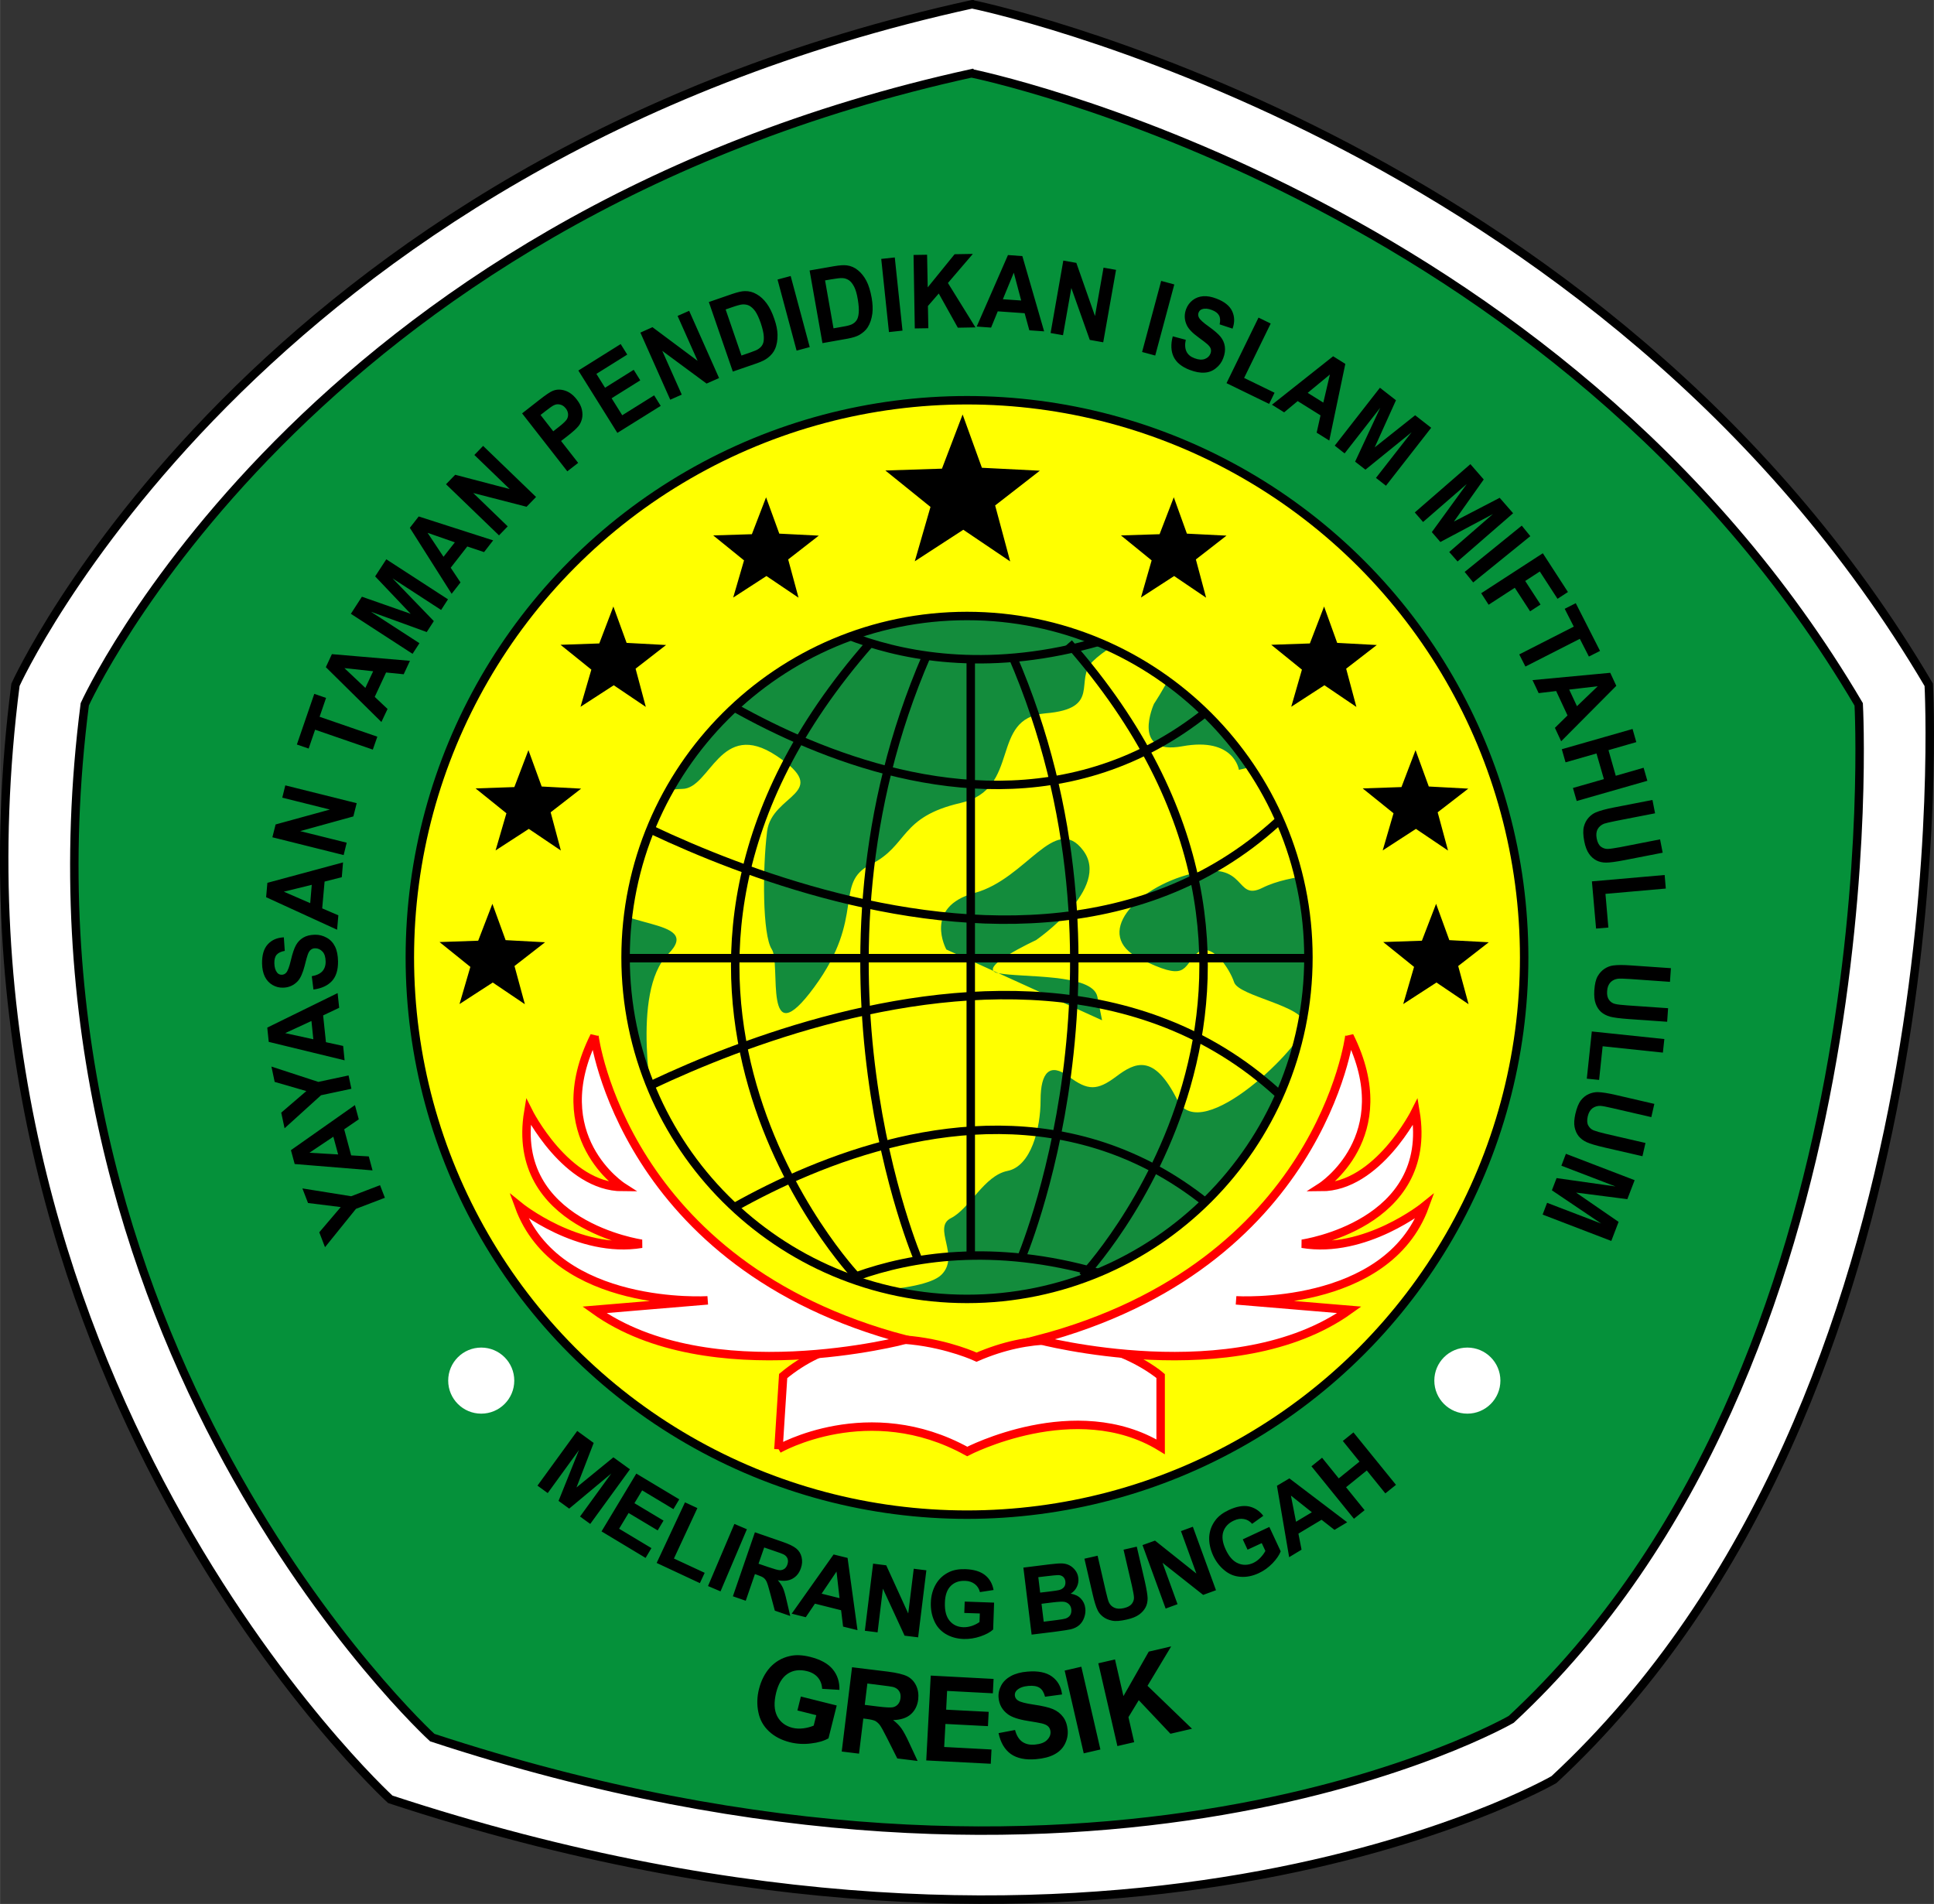
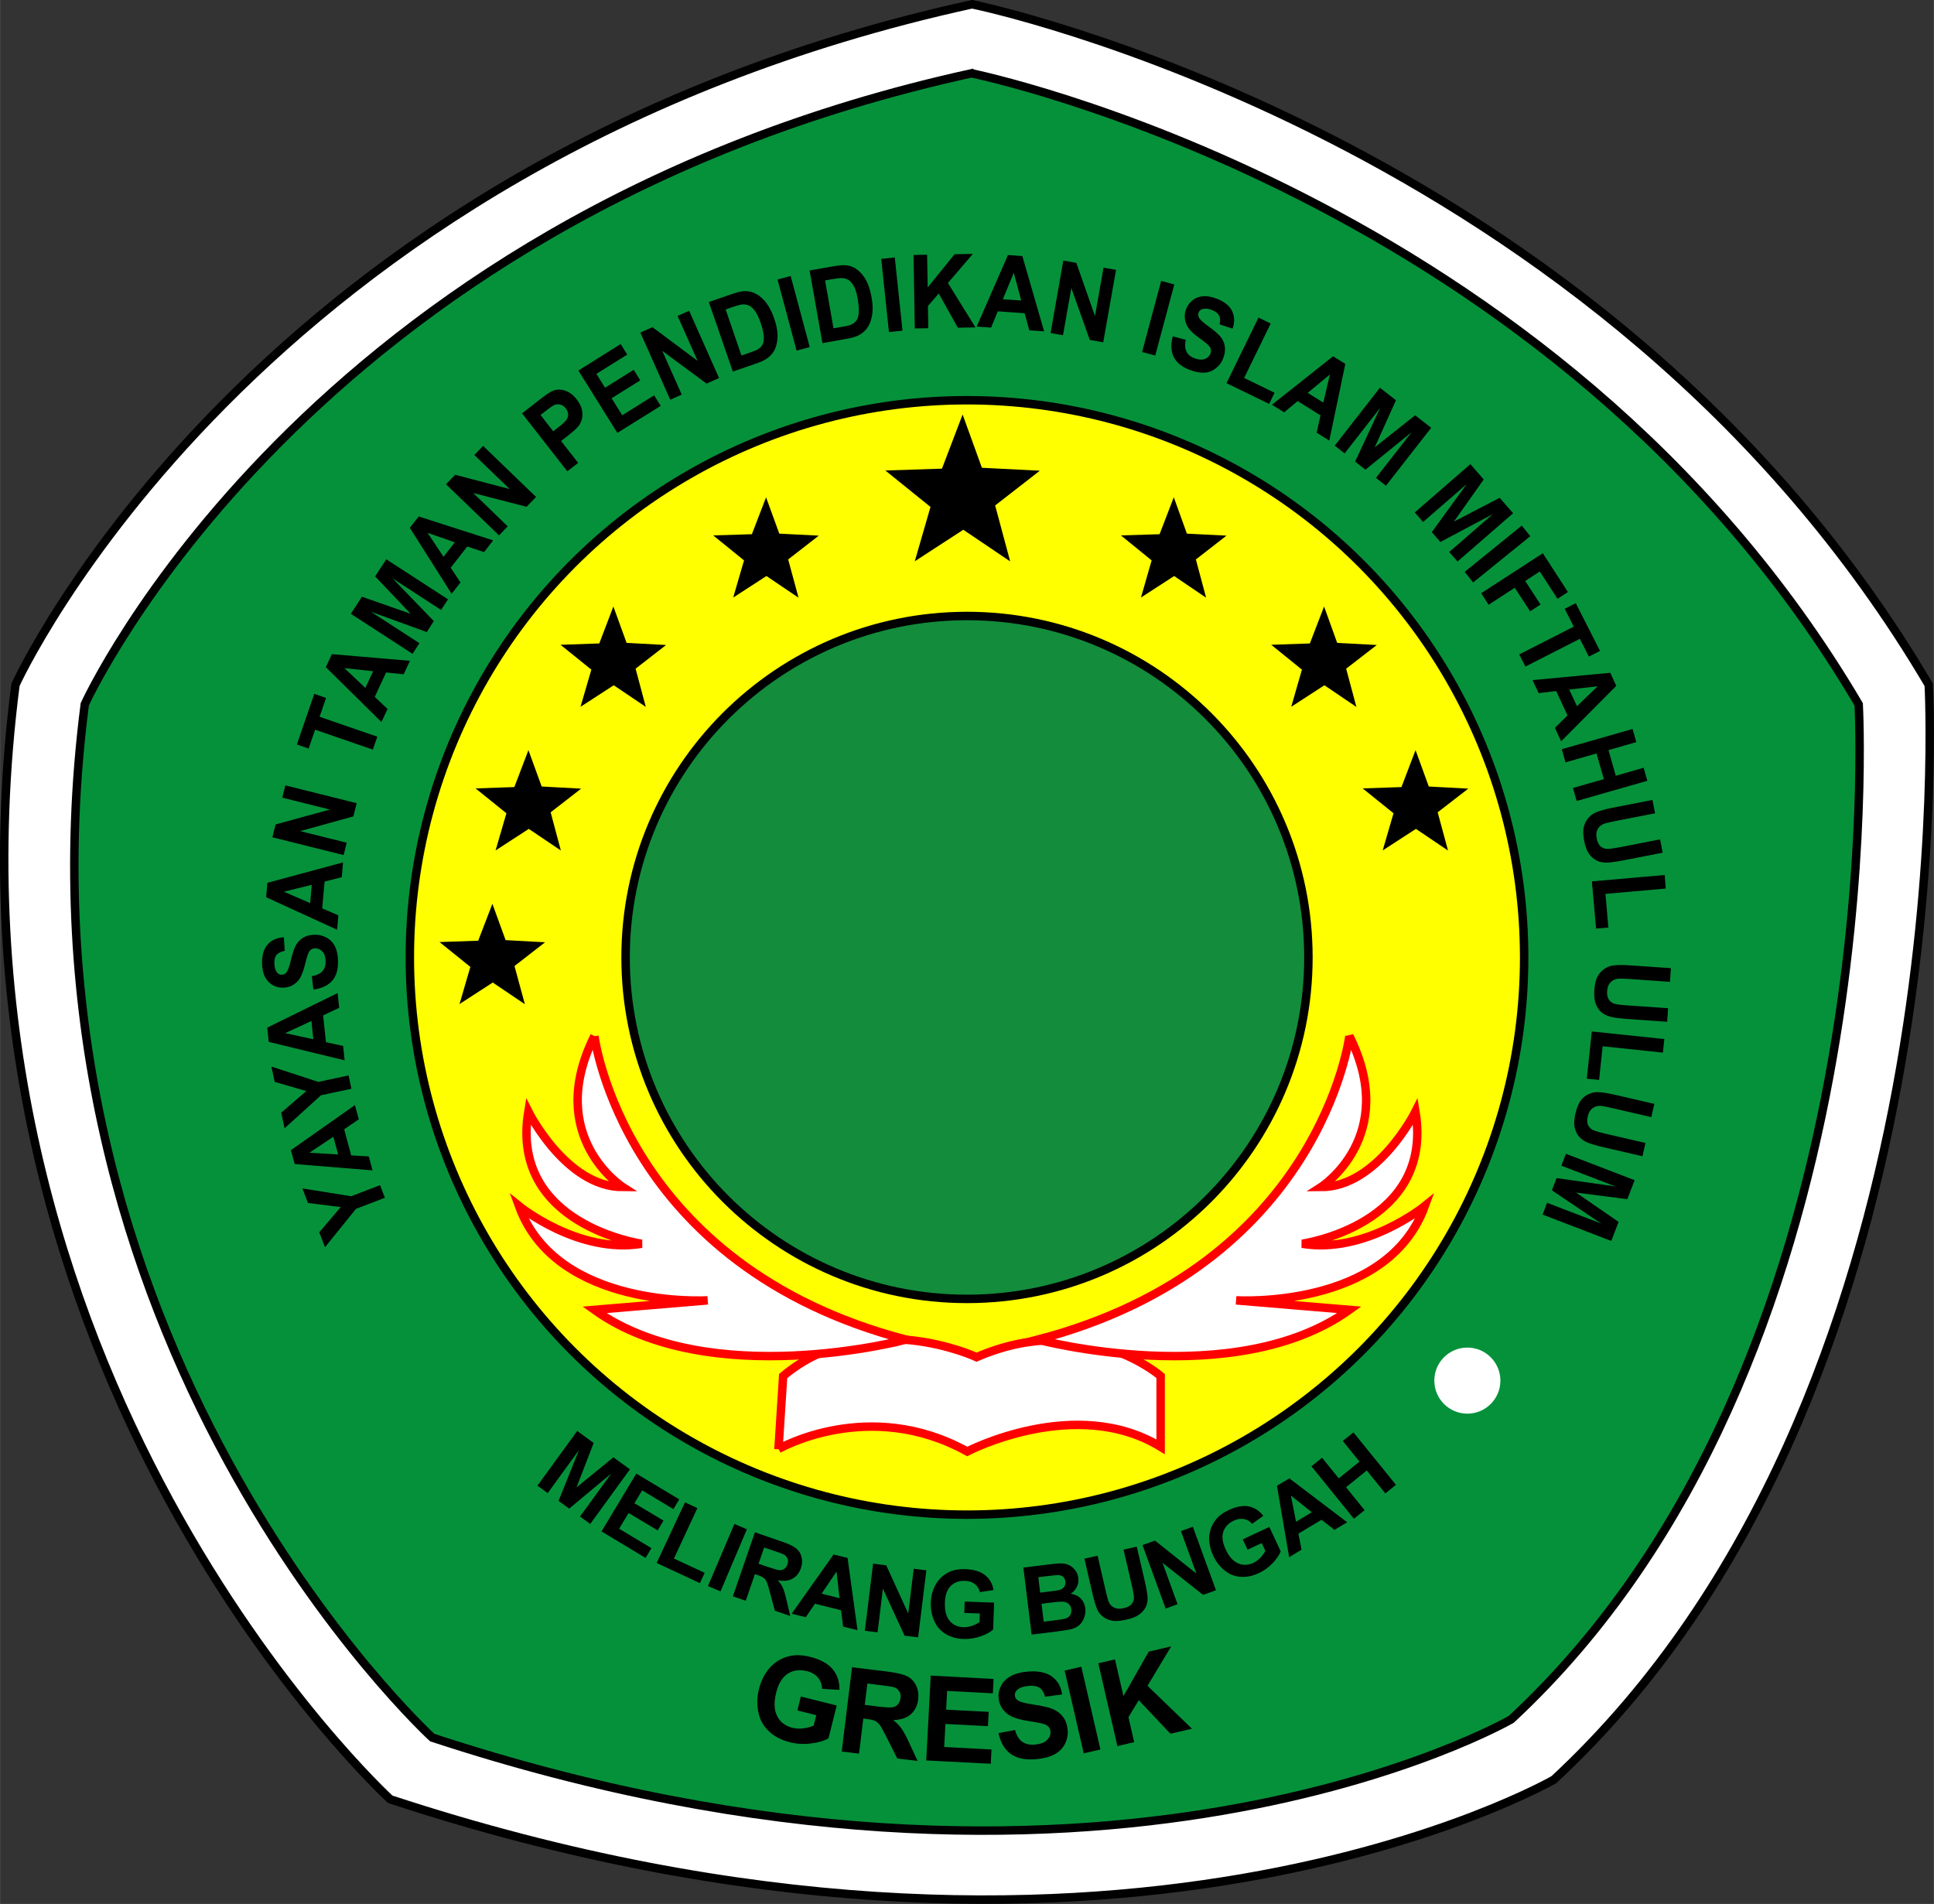
<svg xmlns="http://www.w3.org/2000/svg" xml:space="preserve" width="17.405mm" height="17.133mm" style="shape-rendering:geometricPrecision; text-rendering:geometricPrecision; image-rendering:optimizeQuality; fill-rule:evenodd; clip-rule:evenodd" viewBox="0 0 18.556 18.267">
  <rect x="0" y="0" width="18.556" height="18.267" fill="#333333" stroke="none" />
  <defs>
    <style type="text/css">
   
    .str0 {stroke:black;stroke-width:0.081}
    .str1 {stroke:red;stroke-width:0.081}
    .fil4 {fill:none}
    .fil5 {fill:black}
    .fil1 {fill:#05913A}
    .fil3 {fill:#138C3C}
    .fil2 {fill:yellow}
    .fil0 {fill:white}
    .fil6 {fill:black;fill-rule:nonzero}
   
  </style>
    <clipPath id="id0">
-       <path d="M9.278 5.91c1.809,0 3.276,1.467 3.276,3.276 0,1.809 -1.467,3.276 -3.276,3.276 -1.809,0 -3.276,-1.467 -3.276,-3.276 0,-1.809 1.467,-3.276 3.276,-3.276z" />
-     </clipPath>
+       </clipPath>
  </defs>
  <g id="Layer_x0020_1">
    <path class="fil0 str0" d="M9.327 0.041c0,0 6.056,1.23 9.179,6.529 0,0 0.379,6.813 -3.596,10.504 0,0 -4.258,2.46 -11.166,0.189 0,0 -4.447,-4.069 -3.596,-10.693 0,0 2.271,-5.015 9.179,-6.529z" />
    <path class="fil1 str0" d="M9.324 0.704c0,0 5.615,1.14 8.51,6.054 0,0 0.351,6.317 -3.334,9.738 0,0 -3.948,2.281 -10.353,0.175 0,0 -4.123,-3.773 -3.334,-9.914 0,0 2.106,-4.65 8.51,-6.054z" />
    <circle class="fil2 str0" cx="9.278" cy="9.186" r="5.346" />
    <path class="fil3" d="M9.278 5.91c1.809,0 3.276,1.467 3.276,3.276 0,1.809 -1.467,3.276 -3.276,3.276 -1.809,0 -3.276,-1.467 -3.276,-3.276 0,-1.809 1.467,-3.276 3.276,-3.276z" />
    <g style="clip-path:url(#id0)">
      <g id="_40676936">
        <path id="_406777521" class="fil2" d="M6.273 10.649c0,0 -0.226,-1.132 0.136,-1.494 0.362,-0.362 -0.589,-0.226 -0.679,-0.589 -0.091,-0.362 0.453,-0.362 0.498,-0.589 0.045,-0.226 0.045,-0.408 0.317,-0.408 0.272,0 0.362,-0.679 0.906,-0.317 0.543,0.362 -0.045,0.362 -0.091,0.724 -0.045,0.362 -0.045,0.996 0.045,1.132 0.091,0.136 -0.09,1.041 0.408,0.362 0.498,-0.679 0.181,-0.996 0.543,-1.177 0.362,-0.181 0.271,-0.453 0.86,-0.589 0.589,-0.136 0.272,-0.815 0.815,-0.86 0.543,-0.045 0.272,-0.317 0.453,-0.498 0.181,-0.181 0.77,-0.498 0.86,-0.317 0.091,0.181 -0.272,0.724 -0.272,0.724 0,0 -0.226,0.498 0.272,0.407 0.498,-0.091 0.543,0.226 0.543,0.226l0.588 -0.136 0.362 1.132c0,0 -0.453,0 -0.724,0.136 -0.272,0.136 -0.136,-0.272 -0.679,-0.136 -0.543,0.136 -0.951,0.589 -0.498,0.815 0.453,0.226 0.407,0.091 0.543,-0.045 0.136,-0.136 0.317,0.136 0.362,0.272 0.045,0.136 0.679,0.226 0.679,0.407 0,0.181 -0.996,1.177 -1.223,0.724 -0.226,-0.453 -0.407,-0.362 -0.588,-0.226 -0.181,0.136 -0.272,0.136 -0.453,0 -0.181,-0.136 -0.272,-0.045 -0.272,0.226 0,0.272 -0.091,0.634 -0.317,0.679 -0.226,0.045 -0.362,0.362 -0.543,0.453 -0.181,0.091 0.091,0.362 -0.091,0.543 -0.181,0.181 -1.132,0.181 -1.222,0.136 -0.091,-0.045 -1.902,-1.449 -1.902,-1.449l0.362 -0.272zm2.807 -1.539c0,0 -0.226,-0.408 0.272,-0.543 0.498,-0.136 0.77,-0.77 1.041,-0.407 0.272,0.362 -0.453,0.86 -0.453,0.86 0,0 -0.589,0.272 -0.362,0.317 0.226,0.045 0.906,-0 0.951,0.226l0.045 0.226 -1.811 -0.045 1.811 0.045 -1.494 -0.679z" />
        <g>
          <path id="_40677656" class="fil4 str0" d="M7.648 5.842c0,0 1.449,1.087 3.713,0" />
          <path id="_40677848" class="fil4 str0" d="M6.29 6.295c0,0 3.622,2.898 5.976,-0.181" />
          <path id="_40677632" class="fil4 str0" d="M5.656 7.653c0,0 4.709,2.807 7.063,-0.272" />
-           <line id="_40678040" class="fil4 str0" x1="5.384" y1="9.193" x2="13.172" y2="9.193" />
          <path id="_40677440" class="fil4 str0" d="M7.648 12.529c0,0 1.449,-1.087 3.713,0" />
          <path id="_40677824" class="fil4 str0" d="M6.29 12.076c0,0 3.622,-2.898 5.976,0.181" />
-           <path id="_40677368" class="fil4 str0" d="M5.656 10.718c0,0 4.709,-2.807 7.063,0.272" />
          <line id="_40676744" class="fil4 str0" x1="9.314" y1="6.324" x2="9.314" y2="12.046" />
          <path id="_40677320" class="fil4 str0" d="M8.812 12.092c0,0 -1.215,-2.817 0.078,-5.801" />
          <path id="_40677296" class="fil4 str0" d="M8.215 12.246c0,0 -2.699,-2.852 0.133,-6.076" />
          <path id="_40677200" class="fil4 str0" d="M9.79 12.092c0,0 1.215,-2.817 -0.078,-5.801" />
          <path id="_40677248" class="fil4 str0" d="M10.387 12.246c0,0 2.699,-2.852 -0.133,-6.076" />
        </g>
      </g>
    </g>
    <path class="fil4 str0" d="M9.278 5.91c1.809,0 3.276,1.467 3.276,3.276 0,1.809 -1.467,3.276 -3.276,3.276 -1.809,0 -3.276,-1.467 -3.276,-3.276 0,-1.809 1.467,-3.276 3.276,-3.276z" />
-     <circle class="fil0" cx="4.617" cy="13.246" r="0.317" />
    <circle class="fil0" cx="14.079" cy="13.246" r="0.317" />
    <path class="fil0 str1" d="M7.469 13.902c0,0 0.865,-0.499 1.811,0.024 0,0 1.041,-0.543 1.856,-0.045l0 -0.679c0,0 -0.724,-0.634 -1.766,-0.181 0,0 -1.049,-0.492 -1.856,0.181l-0.045 0.701z" />
-     <path class="fil0 str1" d="M5.703 9.941c0,0 0.275,2.201 2.99,2.912 0,0 -1.888,0.503 -2.99,-0.286l1.087 -0.091c0,0 -1.449,0.091 -1.811,-0.905 0,0 0.57,0.463 1.177,0.362 0,0 -1.268,-0.181 -1.087,-1.268 0,0 0.362,0.724 0.906,0.724 0,0 -0.754,-0.483 -0.272,-1.449z" />
+     <path class="fil0 str1" d="M5.703 9.941c0,0 0.275,2.201 2.99,2.912 0,0 -1.888,0.503 -2.99,-0.286l1.087 -0.091c0,0 -1.449,0.091 -1.811,-0.905 0,0 0.57,0.463 1.177,0.362 0,0 -1.268,-0.181 -1.087,-1.268 0,0 0.362,0.724 0.906,0.724 0,0 -0.754,-0.483 -0.272,-1.449" />
    <path class="fil0 str1" d="M12.947 9.941c0,0 -0.275,2.201 -2.99,2.912 0,0 1.888,0.503 2.99,-0.286l-1.087 -0.091c0,0 1.449,0.091 1.811,-0.905 0,0 -0.57,0.463 -1.177,0.362 0,0 1.268,-0.181 1.087,-1.268 0,0 -0.362,0.724 -0.906,0.724 0,0 0.754,-0.483 0.272,-1.449z" />
    <polygon class="fil5 str0" points="9.235,4.093 9.392,4.527 9.866,4.551 9.502,4.834 9.625,5.292 9.243,5.034 8.846,5.292 8.974,4.849 8.605,4.551 9.066,4.536 " />
    <polygon class="fil5 str0" points="11.261,4.887 11.359,5.159 11.657,5.174 11.428,5.352 11.505,5.64 11.266,5.478 11.016,5.64 11.096,5.362 10.865,5.174 11.154,5.165 " />
    <polygon class="fil5 str0" points="7.349,4.887 7.448,5.159 7.745,5.174 7.516,5.352 7.594,5.64 7.354,5.478 7.104,5.64 7.185,5.362 6.953,5.174 7.242,5.165 " />
    <polygon class="fil5 str0" points="12.703,5.935 12.801,6.207 13.099,6.223 12.87,6.4 12.947,6.688 12.708,6.526 12.458,6.688 12.538,6.41 12.307,6.223 12.596,6.213 " />
    <polygon class="fil5 str0" points="5.884,5.935 5.983,6.207 6.28,6.223 6.052,6.4 6.129,6.688 5.889,6.526 5.639,6.688 5.72,6.41 5.488,6.223 5.778,6.213 " />
    <polygon class="fil5 str0" points="13.581,7.313 13.68,7.585 13.977,7.601 13.748,7.778 13.826,8.066 13.586,7.904 13.336,8.066 13.417,7.788 13.185,7.601 13.475,7.591 " />
    <polygon class="fil5 str0" points="5.069,7.313 5.168,7.585 5.465,7.601 5.237,7.778 5.314,8.066 5.074,7.904 4.824,8.066 4.905,7.788 4.673,7.601 4.963,7.591 " />
-     <polygon class="fil5 str0" points="13.778,8.787 13.877,9.059 14.174,9.075 13.945,9.253 14.023,9.54 13.783,9.378 13.533,9.54 13.614,9.262 13.382,9.075 13.671,9.065 " />
    <polygon class="fil5 str0" points="4.723,8.787 4.822,9.059 5.119,9.075 4.89,9.253 4.968,9.54 4.728,9.378 4.478,9.54 4.559,9.262 4.327,9.075 4.616,9.065 " />
    <path class="fil6" d="M3.776 11.712m-0.084 -0.22l-0.277 0.106 -0.297 0.368 -0.055 -0.143 0.206 -0.242 -0.314 -0.039 -0.054 -0.14 0.468 0.075 0.277 -0.106 0.047 0.122zm-0.119 -0.263m-0.168 -0.627l0.037 0.137 -0.14 0.096 0.067 0.25 0.169 0.01 0.036 0.134 -0.747 -0.061 -0.036 -0.133 0.615 -0.433zm-0.207 0.304l-0.23 0.154 0.276 0.016 -0.046 -0.17zm0.222 -0.23m-0.049 -0.23l-0.291 0.062 -0.35 0.317 -0.032 -0.15 0.241 -0.207 -0.304 -0.088 -0.031 -0.147 0.45 0.147 0.29 -0.062 0.027 0.127zm-0.064 -0.273m-0.068 -0.645l0.015 0.141 -0.154 0.073 0.027 0.257 0.165 0.036 0.014 0.138 -0.728 -0.177 -0.014 -0.137 0.675 -0.331zm-0.252 0.268l-0.251 0.116 0.27 0.059 -0.018 -0.175zm0.25 -0.274m-0.23 -0.029l-0.016 -0.127c0.046,-0.008 0.08,-0.024 0.102,-0.048 0.021,-0.024 0.032,-0.055 0.031,-0.095 -0.001,-0.042 -0.011,-0.074 -0.031,-0.094 -0.02,-0.021 -0.043,-0.031 -0.069,-0.031 -0.017,0 -0.031,0.005 -0.042,0.014 -0.012,0.009 -0.022,0.025 -0.03,0.048 -0.006,0.015 -0.015,0.05 -0.029,0.105 -0.018,0.07 -0.04,0.12 -0.067,0.149 -0.038,0.04 -0.085,0.061 -0.141,0.062 -0.036,0.001 -0.07,-0.008 -0.101,-0.026 -0.031,-0.018 -0.056,-0.045 -0.073,-0.079 -0.017,-0.035 -0.026,-0.077 -0.027,-0.127 -0.001,-0.081 0.017,-0.143 0.055,-0.184 0.038,-0.042 0.09,-0.064 0.154,-0.067l0.009 0.13c-0.036,0.006 -0.062,0.019 -0.078,0.037 -0.016,0.019 -0.023,0.046 -0.022,0.083 0.001,0.038 0.01,0.068 0.027,0.089 0.011,0.014 0.026,0.02 0.044,0.02 0.017,-0 0.031,-0.007 0.043,-0.02 0.015,-0.017 0.03,-0.057 0.045,-0.121 0.015,-0.064 0.031,-0.111 0.048,-0.142 0.017,-0.031 0.04,-0.055 0.07,-0.073 0.03,-0.018 0.067,-0.027 0.112,-0.028 0.04,-0.001 0.078,0.009 0.114,0.029 0.036,0.02 0.062,0.049 0.08,0.086 0.018,0.037 0.027,0.084 0.028,0.14 0.001,0.082 -0.018,0.145 -0.058,0.189 -0.041,0.044 -0.1,0.072 -0.179,0.082zm0.227 -0.573m0.057 -0.646l-0.012 0.142 -0.165 0.042 -0.023 0.257 0.155 0.067 -0.012 0.138 -0.681 -0.312 0.012 -0.138 0.726 -0.196zm-0.299 0.215l-0.269 0.066 0.253 0.11 0.015 -0.176zm0.29 -0.22m0.016 -0.065l-0.685 -0.171 0.031 -0.123 0.521 -0.143 -0.457 -0.114 0.029 -0.118 0.685 0.171 -0.032 0.127 -0.51 0.141 0.446 0.111 -0.029 0.118zm0.21 -0.812m0.069 -0.2l-0.554 -0.191 -0.062 0.181 -0.113 -0.039 0.167 -0.486 0.113 0.039 -0.062 0.181 0.554 0.191 -0.043 0.123zm0.082 -0.264m0.274 -0.588l-0.06 0.129 -0.169 -0.017 -0.109 0.234 0.123 0.116 -0.059 0.125 -0.533 -0.526 0.058 -0.125 0.749 0.064zm-0.354 0.1l-0.275 -0.03 0.201 0.19 0.075 -0.16zm0.344 -0.113m0.035 -0.054l-0.592 -0.384 0.106 -0.164 0.468 0.164 -0.341 -0.359 0.107 -0.164 0.592 0.384 -0.066 0.102 -0.466 -0.303 0.396 0.41 -0.068 0.105 -0.536 -0.195 0.466 0.302 -0.066 0.102zm0.374 -0.577m0.399 -0.511l-0.087 0.112 -0.161 -0.054 -0.159 0.204 0.094 0.141 -0.085 0.109 -0.401 -0.633 0.085 -0.109 0.716 0.23zm-0.368 0.018l-0.261 -0.091 0.153 0.23 0.109 -0.139zm0.377 -0.019m0.047 -0.048l-0.508 -0.49 0.088 -0.091 0.523 0.137 -0.339 -0.327 0.084 -0.087 0.508 0.49 -0.091 0.094 -0.512 -0.132 0.331 0.32 -0.084 0.087zm0.604 -0.573m0.052 -0.041l-0.434 -0.556 0.165 -0.129c0.062,-0.049 0.106,-0.078 0.129,-0.087 0.036,-0.015 0.074,-0.016 0.116,-0.003 0.042,0.013 0.08,0.041 0.114,0.085 0.027,0.034 0.043,0.067 0.05,0.099 0.007,0.032 0.007,0.062 -0,0.089 -0.007,0.027 -0.018,0.05 -0.033,0.068 -0.02,0.025 -0.054,0.055 -0.1,0.091l-0.067 0.052 0.164 0.21 -0.103 0.08zm-0.258 -0.542l0.123 0.158 0.056 -0.044c0.041,-0.032 0.065,-0.056 0.075,-0.072 0.009,-0.016 0.013,-0.034 0.011,-0.052 -0.002,-0.018 -0.009,-0.036 -0.022,-0.052 -0.016,-0.02 -0.034,-0.033 -0.056,-0.037 -0.021,-0.005 -0.041,-0.002 -0.06,0.008 -0.014,0.007 -0.04,0.025 -0.077,0.054l-0.05 0.039zm0.682 0.208m0.056 -0.035l-0.374 -0.598 0.406 -0.254 0.063 0.101 -0.296 0.185 0.083 0.133 0.275 -0.172 0.063 0.101 -0.275 0.172 0.102 0.163 0.306 -0.191 0.063 0.101 -0.417 0.26zm0.447 -0.29m0.061 -0.027l-0.287 -0.645 0.116 -0.052 0.433 0.323 -0.192 -0.431 0.111 -0.049 0.287 0.645 -0.12 0.053 -0.425 -0.314 0.187 0.42 -0.111 0.049zm0.537 -0.249m-0.168 -0.689l0.226 -0.078c0.051,-0.017 0.091,-0.027 0.121,-0.027 0.04,-0.001 0.078,0.009 0.113,0.03 0.036,0.02 0.068,0.05 0.096,0.088 0.028,0.038 0.053,0.088 0.074,0.151 0.019,0.055 0.029,0.104 0.03,0.148 0.001,0.054 -0.007,0.101 -0.025,0.14 -0.013,0.03 -0.036,0.058 -0.068,0.083 -0.024,0.019 -0.059,0.036 -0.104,0.052l-0.232 0.08 -0.23 -0.667zm0.162 0.071l0.152 0.442 0.092 -0.032c0.034,-0.012 0.059,-0.022 0.072,-0.032 0.018,-0.012 0.032,-0.027 0.04,-0.045 0.009,-0.018 0.012,-0.043 0.01,-0.076 -0.002,-0.033 -0.012,-0.075 -0.029,-0.126 -0.018,-0.052 -0.036,-0.09 -0.053,-0.114 -0.018,-0.025 -0.037,-0.042 -0.057,-0.053 -0.02,-0.01 -0.043,-0.014 -0.068,-0.012 -0.019,0.002 -0.053,0.011 -0.104,0.029l-0.055 0.019zm0.622 0.411m0.059 -0.016l-0.183 -0.682 0.126 -0.034 0.183 0.682 -0.126 0.034zm0.182 -0.063m-0.058 -0.706l0.235 -0.041c0.053,-0.009 0.094,-0.012 0.123,-0.008 0.04,0.005 0.075,0.021 0.107,0.047 0.032,0.026 0.059,0.06 0.081,0.102 0.022,0.042 0.038,0.096 0.05,0.161 0.01,0.057 0.012,0.108 0.007,0.151 -0.007,0.053 -0.022,0.098 -0.046,0.135 -0.018,0.028 -0.045,0.051 -0.08,0.072 -0.027,0.015 -0.064,0.026 -0.111,0.035l-0.242 0.043 -0.123 -0.695zm0.149 0.095l0.081 0.46 0.096 -0.017c0.036,-0.006 0.061,-0.013 0.077,-0.02 0.02,-0.009 0.035,-0.022 0.047,-0.038 0.012,-0.016 0.019,-0.041 0.022,-0.073 0.003,-0.033 0,-0.076 -0.009,-0.13 -0.009,-0.054 -0.021,-0.094 -0.035,-0.121 -0.014,-0.027 -0.03,-0.048 -0.048,-0.061 -0.019,-0.013 -0.04,-0.021 -0.065,-0.022 -0.019,-0.001 -0.054,0.003 -0.107,0.012l-0.058 0.01zm0.552 0.503m0.061 -0.007l-0.074 -0.702 0.13 -0.014 0.074 0.702 -0.13 0.014zm0.181 -0.033m0.067 -0.001l-0.012 -0.706 0.13 -0.002 0.006 0.313 0.258 -0.318 0.175 -0.003 -0.239 0.279 0.264 0.426 -0.169 0.003 -0.183 -0.328 -0.104 0.12 0.004 0.213 -0.13 0.002zm0.594 -0.018m0.647 0.045l-0.142 -0.01 -0.045 -0.164 -0.258 -0.018 -0.064 0.156 -0.138 -0.01 0.3 -0.686 0.138 0.01 0.209 0.722zm-0.22 -0.295l-0.071 -0.268 -0.105 0.255 0.176 0.012zm0.216 0.299m0.066 0.012l0.122 -0.695 0.125 0.022 0.179 0.51 0.082 -0.464 0.12 0.021 -0.123 0.695 -0.129 -0.023 -0.177 -0.498 -0.08 0.453 -0.119 -0.021zm0.819 0.166m0.059 0.016l0.183 -0.682 0.126 0.034 -0.183 0.682 -0.126 -0.034zm0.182 0.053m0.113 -0.203l0.124 0.033c-0.01,0.046 -0.007,0.084 0.007,0.113 0.014,0.029 0.039,0.05 0.077,0.064 0.039,0.015 0.072,0.017 0.099,0.007 0.027,-0.01 0.045,-0.028 0.054,-0.052 0.006,-0.016 0.007,-0.031 0.003,-0.045 -0.004,-0.014 -0.015,-0.029 -0.033,-0.045 -0.012,-0.011 -0.041,-0.033 -0.086,-0.066 -0.059,-0.043 -0.096,-0.082 -0.112,-0.118 -0.023,-0.05 -0.025,-0.102 -0.005,-0.154 0.013,-0.034 0.034,-0.062 0.062,-0.084 0.029,-0.022 0.062,-0.035 0.101,-0.038 0.039,-0.003 0.081,0.005 0.128,0.023 0.076,0.029 0.126,0.069 0.15,0.12 0.024,0.051 0.026,0.107 0.004,0.168l-0.124 -0.041c0.008,-0.036 0.006,-0.065 -0.006,-0.086 -0.011,-0.021 -0.034,-0.039 -0.069,-0.052 -0.036,-0.014 -0.066,-0.017 -0.092,-0.008 -0.017,0.005 -0.028,0.016 -0.035,0.033 -0.006,0.016 -0.005,0.031 0.003,0.047 0.01,0.02 0.041,0.049 0.095,0.087 0.053,0.038 0.091,0.071 0.113,0.098 0.022,0.027 0.036,0.058 0.041,0.093 0.005,0.035 -0,0.073 -0.016,0.114 -0.014,0.038 -0.038,0.07 -0.07,0.095 -0.032,0.026 -0.068,0.04 -0.11,0.042 -0.041,0.003 -0.088,-0.006 -0.141,-0.026 -0.076,-0.029 -0.128,-0.071 -0.154,-0.125 -0.026,-0.054 -0.029,-0.12 -0.009,-0.196zm0.453 0.419m0.062 0.03l0.307 -0.629 0.117 0.057 -0.255 0.522 0.292 0.142 -0.052 0.107 -0.409 -0.199zm0.435 0.206m0.55 0.344l-0.12 -0.075 0.037 -0.166 -0.219 -0.137 -0.13 0.108 -0.117 -0.073 0.587 -0.465 0.117 0.073 -0.154 0.736zm-0.056 -0.364l0.063 -0.269 -0.213 0.176 0.149 0.093zm0.059 0.375m0.05 0.039l0.434 -0.556 0.154 0.12 -0.204 0.452 0.388 -0.308 0.154 0.12 -0.434 0.556 -0.096 -0.075 0.342 -0.438 -0.443 0.359 -0.099 -0.077 0.241 -0.517 -0.342 0.438 -0.095 -0.075zm0.727 0.592m0.042 0.048l0.533 -0.463 0.128 0.147 -0.286 0.404 0.439 -0.228 0.129 0.148 -0.533 0.463 -0.08 -0.091 0.419 -0.364 -0.504 0.268 -0.082 -0.095 0.335 -0.461 -0.419 0.364 -0.079 -0.091zm0.439 0.523m0.039 0.048l0.548 -0.444 0.082 0.101 -0.548 0.444 -0.082 -0.101zm0.122 0.149m0.036 0.056l0.592 -0.384 0.241 0.372 -0.1 0.065 -0.17 -0.262 -0.14 0.091 0.147 0.226 -0.1 0.065 -0.147 -0.226 -0.251 0.163 -0.071 -0.11zm0.271 0.398m0.096 0.188l0.522 -0.266 -0.087 -0.171 0.106 -0.054 0.233 0.458 -0.107 0.054 -0.087 -0.17 -0.522 0.266 -0.059 -0.116zm0.127 0.246m0.274 0.588l-0.06 -0.129 0.121 -0.119 -0.109 -0.234 -0.168 0.02 -0.059 -0.125 0.746 -0.07 0.058 0.125 -0.53 0.533zm0.151 -0.336l0.2 -0.192 -0.274 0.032 0.075 0.16zm-0.162 0.349m0.018 0.063l0.678 -0.194 0.036 0.126 -0.267 0.077 0.07 0.246 0.267 -0.077 0.036 0.125 -0.678 0.194 -0.036 -0.125 0.297 -0.085 -0.071 -0.246 -0.297 0.085 -0.036 -0.126zm0.164 0.558m0.705 -0.071l0.025 0.128 -0.375 0.073c-0.059,0.012 -0.098,0.021 -0.115,0.027 -0.027,0.011 -0.048,0.029 -0.061,0.052 -0.013,0.024 -0.016,0.054 -0.009,0.09 0.007,0.036 0.02,0.062 0.04,0.078 0.02,0.015 0.042,0.022 0.066,0.022 0.024,-0.001 0.064,-0.007 0.119,-0.017l0.383 -0.075 0.025 0.128 -0.364 0.071c-0.083,0.016 -0.143,0.024 -0.178,0.024 -0.036,-0 -0.067,-0.007 -0.094,-0.021 -0.027,-0.014 -0.051,-0.035 -0.071,-0.064 -0.02,-0.028 -0.035,-0.068 -0.045,-0.118 -0.012,-0.061 -0.013,-0.108 -0.004,-0.142 0.009,-0.034 0.024,-0.063 0.045,-0.086 0.021,-0.023 0.044,-0.04 0.07,-0.051 0.038,-0.016 0.096,-0.032 0.173,-0.047l0.37 -0.072zm-0.586 0.712m0.006 0.069l0.697 -0.061 0.011 0.13 -0.579 0.051 0.028 0.323 -0.118 0.01 -0.04 -0.453zm0.058 0.72m0.699 0.114l-0.009 0.13 -0.381 -0.027c-0.06,-0.004 -0.1,-0.005 -0.118,-0.003 -0.029,0.004 -0.053,0.015 -0.072,0.035 -0.019,0.02 -0.03,0.048 -0.032,0.084 -0.003,0.037 0.004,0.065 0.019,0.085 0.015,0.02 0.035,0.033 0.058,0.038 0.024,0.006 0.063,0.01 0.119,0.014l0.389 0.027 -0.009 0.13 -0.37 -0.026c-0.085,-0.006 -0.144,-0.014 -0.178,-0.023 -0.034,-0.01 -0.063,-0.025 -0.086,-0.045 -0.023,-0.021 -0.04,-0.047 -0.052,-0.08 -0.012,-0.033 -0.016,-0.075 -0.013,-0.126 0.004,-0.062 0.015,-0.108 0.033,-0.138 0.018,-0.031 0.04,-0.054 0.066,-0.071 0.026,-0.017 0.053,-0.027 0.081,-0.031 0.041,-0.006 0.101,-0.006 0.18,-0l0.376 0.026zm-0.752 0.537m-0.007 0.069l0.696 0.073 -0.014 0.13 -0.578 -0.061 -0.034 0.323 -0.118 -0.012 0.048 -0.452zm-0.073 0.473m0.673 0.222l-0.029 0.127 -0.372 -0.086c-0.059,-0.014 -0.098,-0.021 -0.116,-0.022 -0.029,-0.001 -0.055,0.007 -0.077,0.023 -0.022,0.017 -0.037,0.043 -0.045,0.078 -0.008,0.036 -0.007,0.065 0.005,0.087 0.012,0.022 0.029,0.038 0.052,0.047 0.023,0.009 0.061,0.02 0.116,0.033l0.381 0.088 -0.029 0.127 -0.361 -0.083c-0.083,-0.019 -0.14,-0.036 -0.173,-0.051 -0.033,-0.015 -0.058,-0.034 -0.078,-0.058 -0.019,-0.024 -0.032,-0.053 -0.039,-0.087 -0.007,-0.034 -0.004,-0.076 0.007,-0.126 0.014,-0.06 0.032,-0.104 0.054,-0.132 0.022,-0.028 0.048,-0.048 0.076,-0.06 0.028,-0.012 0.057,-0.018 0.084,-0.018 0.041,0.001 0.1,0.01 0.177,0.028l0.367 0.085zm-0.825 0.419m-0.023 0.06l0.659 0.253 -0.07 0.182 -0.492 -0.063 0.408 0.281 -0.07 0.183 -0.659 -0.253 0.043 -0.113 0.519 0.199 -0.473 -0.319 0.045 -0.117 0.565 0.08 -0.519 -0.199 0.043 -0.113z" />
    <path class="fil6" d="M5.105 14.215m0.052 0.038l0.381 -0.524 0.158 0.115 -0.165 0.427 0.354 -0.289 0.159 0.115 -0.381 0.524 -0.098 -0.071 0.3 -0.413 -0.404 0.337 -0.102 -0.074 0.196 -0.488 -0.3 0.413 -0.098 -0.071zm0.557 0.406m0.057 0.034l0.334 -0.555 0.412 0.247 -0.056 0.094 -0.3 -0.18 -0.074 0.123 0.279 0.167 -0.056 0.094 -0.279 -0.167 -0.091 0.151 0.31 0.186 -0.056 0.094 -0.422 -0.254zm0.466 0.274m0.063 0.029l0.272 -0.582 0.119 0.055 -0.225 0.484 0.295 0.137 -0.046 0.099 -0.413 -0.193zm0.436 0.197m0.057 0.024l0.253 -0.596 0.12 0.051 -0.253 0.596 -0.12 -0.051zm0.176 0.075m0.063 0.022l0.211 -0.613 0.26 0.09c0.065,0.022 0.111,0.044 0.137,0.066 0.026,0.021 0.043,0.049 0.051,0.083 0.008,0.034 0.006,0.07 -0.007,0.106 -0.016,0.046 -0.042,0.079 -0.08,0.1 -0.037,0.021 -0.084,0.026 -0.141,0.015 0.021,0.025 0.038,0.05 0.049,0.074 0.011,0.025 0.023,0.066 0.036,0.124l0.034 0.145 -0.148 -0.051 -0.044 -0.164c-0.015,-0.059 -0.027,-0.096 -0.034,-0.112 -0.007,-0.016 -0.017,-0.029 -0.028,-0.038 -0.012,-0.009 -0.031,-0.018 -0.06,-0.028l-0.025 -0.009 -0.088 0.256 -0.124 -0.043zm0.246 -0.311l0.091 0.031c0.059,0.02 0.097,0.031 0.114,0.031 0.016,0 0.031,-0.005 0.044,-0.014 0.012,-0.009 0.022,-0.023 0.028,-0.042 0.007,-0.021 0.007,-0.039 0.001,-0.056 -0.007,-0.017 -0.019,-0.03 -0.038,-0.04 -0.01,-0.005 -0.039,-0.016 -0.09,-0.033l-0.096 -0.033 -0.054 0.155zm0.318 0.48m0.631 0.157l-0.138 -0.034 -0.019 -0.157 -0.251 -0.063 -0.088 0.13 -0.135 -0.034 0.402 -0.568 0.134 0.033 0.095 0.691zm-0.172 -0.307l-0.029 -0.255 -0.143 0.212 0.172 0.043zm0.176 0.304m0.067 0.008l0.079 -0.643 0.126 0.016 0.211 0.462 0.053 -0.429 0.121 0.015 -0.079 0.643 -0.13 -0.016 -0.208 -0.451 -0.051 0.419 -0.121 -0.015zm0.578 0.055m0.376 -0.225l0.004 -0.109 0.282 0.01 -0.009 0.258c-0.028,0.026 -0.069,0.048 -0.122,0.066 -0.053,0.018 -0.106,0.026 -0.159,0.025 -0.068,-0.002 -0.126,-0.019 -0.176,-0.049 -0.049,-0.03 -0.086,-0.072 -0.109,-0.126 -0.024,-0.054 -0.034,-0.112 -0.032,-0.174 0.002,-0.067 0.019,-0.127 0.049,-0.178 0.03,-0.051 0.073,-0.09 0.128,-0.116 0.042,-0.02 0.094,-0.029 0.156,-0.027 0.08,0.003 0.143,0.022 0.187,0.057 0.044,0.035 0.071,0.083 0.082,0.143l-0.131 0.02c-0.008,-0.032 -0.024,-0.058 -0.049,-0.077 -0.025,-0.019 -0.056,-0.03 -0.093,-0.031 -0.057,-0.002 -0.103,0.014 -0.138,0.049 -0.035,0.035 -0.054,0.088 -0.056,0.159 -0.003,0.077 0.012,0.135 0.045,0.175 0.033,0.04 0.077,0.06 0.132,0.062 0.027,0.001 0.055,-0.004 0.083,-0.013 0.028,-0.01 0.052,-0.022 0.072,-0.037l0.003 -0.082 -0.15 -0.005zm0.58 0.216m-0.013 -0.651l0.257 -0.032c0.051,-0.006 0.089,-0.009 0.115,-0.008 0.025,0.001 0.049,0.007 0.07,0.018 0.021,0.011 0.04,0.027 0.056,0.048 0.016,0.021 0.026,0.045 0.029,0.073 0.004,0.03 -0.001,0.059 -0.014,0.086 -0.013,0.027 -0.033,0.049 -0.059,0.065 0.041,0.007 0.073,0.022 0.097,0.047 0.024,0.025 0.039,0.056 0.043,0.093 0.004,0.029 0,0.059 -0.01,0.088 -0.01,0.029 -0.026,0.054 -0.047,0.073 -0.022,0.019 -0.049,0.033 -0.083,0.041 -0.021,0.005 -0.073,0.013 -0.156,0.024l-0.219 0.027 -0.079 -0.643zm0.143 0.091l0.018 0.149 0.085 -0.01c0.051,-0.006 0.082,-0.011 0.094,-0.014 0.022,-0.005 0.038,-0.015 0.05,-0.029 0.011,-0.014 0.015,-0.032 0.013,-0.053 -0.002,-0.02 -0.01,-0.035 -0.022,-0.046 -0.013,-0.011 -0.03,-0.017 -0.052,-0.016 -0.013,-0 -0.05,0.004 -0.111,0.011l-0.075 0.009zm0.031 0.256l0.021 0.172 0.12 -0.015c0.047,-0.006 0.076,-0.011 0.089,-0.015 0.019,-0.006 0.034,-0.017 0.044,-0.031 0.01,-0.015 0.014,-0.034 0.012,-0.057 -0.002,-0.019 -0.009,-0.035 -0.02,-0.047 -0.011,-0.012 -0.026,-0.021 -0.044,-0.025 -0.018,-0.004 -0.057,-0.002 -0.116,0.005l-0.105 0.013zm0.492 0.214m-0.082 -0.646l0.128 -0.029 0.079 0.342c0.013,0.054 0.022,0.089 0.029,0.104 0.011,0.025 0.029,0.042 0.053,0.053 0.024,0.011 0.054,0.012 0.09,0.004 0.036,-0.008 0.062,-0.022 0.077,-0.041 0.015,-0.019 0.022,-0.04 0.021,-0.062 -0.001,-0.022 -0.008,-0.059 -0.019,-0.109l-0.081 -0.349 0.127 -0.029 0.077 0.332c0.017,0.076 0.026,0.13 0.027,0.163 0,0.033 -0.006,0.062 -0.02,0.088 -0.014,0.026 -0.034,0.049 -0.062,0.069 -0.028,0.02 -0.067,0.036 -0.117,0.047 -0.06,0.014 -0.108,0.018 -0.142,0.011 -0.034,-0.007 -0.063,-0.019 -0.086,-0.037 -0.023,-0.018 -0.041,-0.038 -0.052,-0.062 -0.017,-0.034 -0.033,-0.087 -0.049,-0.157l-0.078 -0.337zm0.718 0.501m0.063 -0.023l-0.222 -0.609 0.12 -0.043 0.397 0.316 -0.148 -0.407 0.114 -0.042 0.222 0.609 -0.123 0.045 -0.39 -0.308 0.144 0.397 -0.114 0.042zm0.554 -0.194m0.232 -0.371l-0.046 -0.099 0.255 -0.119 0.109 0.234c-0.014,0.036 -0.04,0.074 -0.078,0.114 -0.039,0.04 -0.082,0.072 -0.13,0.094 -0.061,0.029 -0.121,0.041 -0.179,0.036 -0.058,-0.004 -0.109,-0.025 -0.154,-0.063 -0.045,-0.037 -0.081,-0.084 -0.107,-0.14 -0.028,-0.061 -0.041,-0.122 -0.038,-0.181 0.004,-0.059 0.024,-0.113 0.062,-0.162 0.028,-0.037 0.071,-0.069 0.127,-0.095 0.073,-0.034 0.137,-0.045 0.192,-0.034 0.055,0.012 0.101,0.042 0.138,0.09l-0.107 0.077c-0.022,-0.025 -0.048,-0.041 -0.079,-0.046 -0.031,-0.006 -0.063,-0.001 -0.097,0.015 -0.052,0.024 -0.085,0.06 -0.101,0.107 -0.015,0.047 -0.008,0.103 0.022,0.168 0.032,0.07 0.072,0.115 0.12,0.135 0.047,0.02 0.096,0.019 0.146,-0.004 0.025,-0.012 0.047,-0.028 0.068,-0.05 0.02,-0.021 0.036,-0.043 0.048,-0.065l-0.035 -0.075 -0.136 0.063zm0.399 0.072m0.557 -0.335l-0.122 0.073 -0.124 -0.097 -0.222 0.133 0.03 0.154 -0.119 0.072 -0.117 -0.685 0.119 -0.071 0.556 0.422zm-0.339 -0.096l-0.201 -0.16 0.049 0.251 0.152 -0.091zm0.353 0.105m0.051 -0.042l-0.408 -0.504 0.102 -0.082 0.16 0.198 0.199 -0.161 -0.16 -0.198 0.102 -0.082 0.408 0.503 -0.102 0.082 -0.178 -0.22 -0.199 0.161 0.178 0.22 -0.102 0.082z" />
    <path class="fil6" d="M7.13 16.589m0.521 -0.179l0.033 -0.133 0.344 0.086 -0.079 0.315c-0.042,0.024 -0.097,0.041 -0.167,0.049 -0.07,0.009 -0.137,0.005 -0.202,-0.011 -0.083,-0.021 -0.15,-0.056 -0.203,-0.106 -0.053,-0.05 -0.087,-0.111 -0.101,-0.183 -0.015,-0.072 -0.013,-0.146 0.006,-0.222 0.021,-0.082 0.056,-0.151 0.106,-0.207 0.051,-0.055 0.113,-0.092 0.188,-0.109 0.057,-0.014 0.124,-0.011 0.199,0.008 0.098,0.025 0.17,0.064 0.215,0.119 0.045,0.055 0.066,0.121 0.064,0.197l-0.166 -0.01c-0.002,-0.042 -0.015,-0.078 -0.04,-0.108 -0.025,-0.03 -0.061,-0.051 -0.107,-0.062 -0.07,-0.017 -0.131,-0.009 -0.183,0.025 -0.052,0.034 -0.089,0.094 -0.111,0.181 -0.023,0.094 -0.02,0.169 0.01,0.227 0.03,0.057 0.079,0.094 0.146,0.111 0.033,0.008 0.069,0.01 0.106,0.005 0.037,-0.005 0.07,-0.014 0.098,-0.026l0.025 -0.1 -0.183 -0.046zm0.342 0.384m0.083 0.01l0.099 -0.808 0.344 0.042c0.086,0.011 0.148,0.026 0.186,0.045 0.037,0.019 0.066,0.049 0.085,0.089 0.019,0.04 0.025,0.084 0.02,0.132 -0.007,0.06 -0.032,0.109 -0.072,0.144 -0.04,0.035 -0.097,0.053 -0.169,0.055 0.033,0.025 0.059,0.051 0.079,0.079 0.02,0.028 0.046,0.075 0.077,0.143l0.079 0.17 -0.195 -0.024 -0.096 -0.191c-0.034,-0.068 -0.058,-0.111 -0.071,-0.129 -0.014,-0.018 -0.029,-0.031 -0.045,-0.04 -0.017,-0.008 -0.044,-0.014 -0.081,-0.019l-0.033 -0.004 -0.041 0.337 -0.163 -0.02zm0.221 -0.447l0.121 0.015c0.078,0.01 0.128,0.012 0.148,0.008 0.02,-0.004 0.037,-0.014 0.05,-0.029 0.013,-0.015 0.021,-0.034 0.024,-0.059 0.003,-0.027 -0.001,-0.05 -0.014,-0.068 -0.012,-0.019 -0.032,-0.032 -0.058,-0.039 -0.013,-0.003 -0.052,-0.009 -0.119,-0.017l-0.127 -0.016 -0.025 0.205zm0.507 0.528m0.083 0.004l0.043 -0.813 0.603 0.032 -0.007 0.138 -0.439 -0.023 -0.009 0.18 0.408 0.021 -0.007 0.137 -0.408 -0.021 -0.012 0.221 0.454 0.024 -0.007 0.137 -0.619 -0.032zm0.676 0.007m0.018 -0.268l0.158 -0.03c0.014,0.053 0.037,0.09 0.069,0.113 0.032,0.022 0.072,0.032 0.122,0.027 0.053,-0.005 0.092,-0.019 0.116,-0.044 0.025,-0.025 0.036,-0.052 0.033,-0.082 -0.002,-0.019 -0.009,-0.035 -0.021,-0.047 -0.012,-0.013 -0.033,-0.023 -0.062,-0.03 -0.02,-0.005 -0.065,-0.013 -0.134,-0.024 -0.09,-0.014 -0.154,-0.036 -0.192,-0.064 -0.054,-0.04 -0.083,-0.093 -0.089,-0.157 -0.004,-0.041 0.005,-0.081 0.025,-0.119 0.02,-0.038 0.052,-0.068 0.094,-0.091 0.043,-0.023 0.095,-0.037 0.157,-0.042 0.102,-0.009 0.181,0.007 0.236,0.047 0.055,0.04 0.088,0.097 0.097,0.172l-0.163 0.022c-0.011,-0.041 -0.028,-0.07 -0.053,-0.086 -0.025,-0.016 -0.06,-0.022 -0.106,-0.018 -0.048,0.004 -0.084,0.017 -0.109,0.039 -0.016,0.014 -0.024,0.032 -0.022,0.053 0.002,0.019 0.011,0.035 0.029,0.047 0.022,0.016 0.074,0.029 0.155,0.041 0.081,0.012 0.142,0.026 0.182,0.043 0.04,0.017 0.072,0.042 0.097,0.075 0.025,0.033 0.039,0.075 0.044,0.126 0.004,0.046 -0.005,0.091 -0.027,0.134 -0.022,0.043 -0.056,0.076 -0.102,0.1 -0.045,0.024 -0.104,0.039 -0.174,0.045 -0.103,0.009 -0.183,-0.008 -0.243,-0.05 -0.059,-0.043 -0.098,-0.109 -0.117,-0.199zm0.741 0.211m0.076 -0.017l-0.183 -0.794 0.16 -0.037 0.183 0.794 -0.16 0.037zm0.24 -0.051m0.083 -0.019l-0.183 -0.794 0.16 -0.037 0.081 0.352 0.243 -0.427 0.215 -0.05 -0.227 0.378 0.427 0.412 -0.207 0.048 -0.304 -0.322 -0.099 0.163 0.055 0.24 -0.16 0.037z" />
  </g>
</svg>